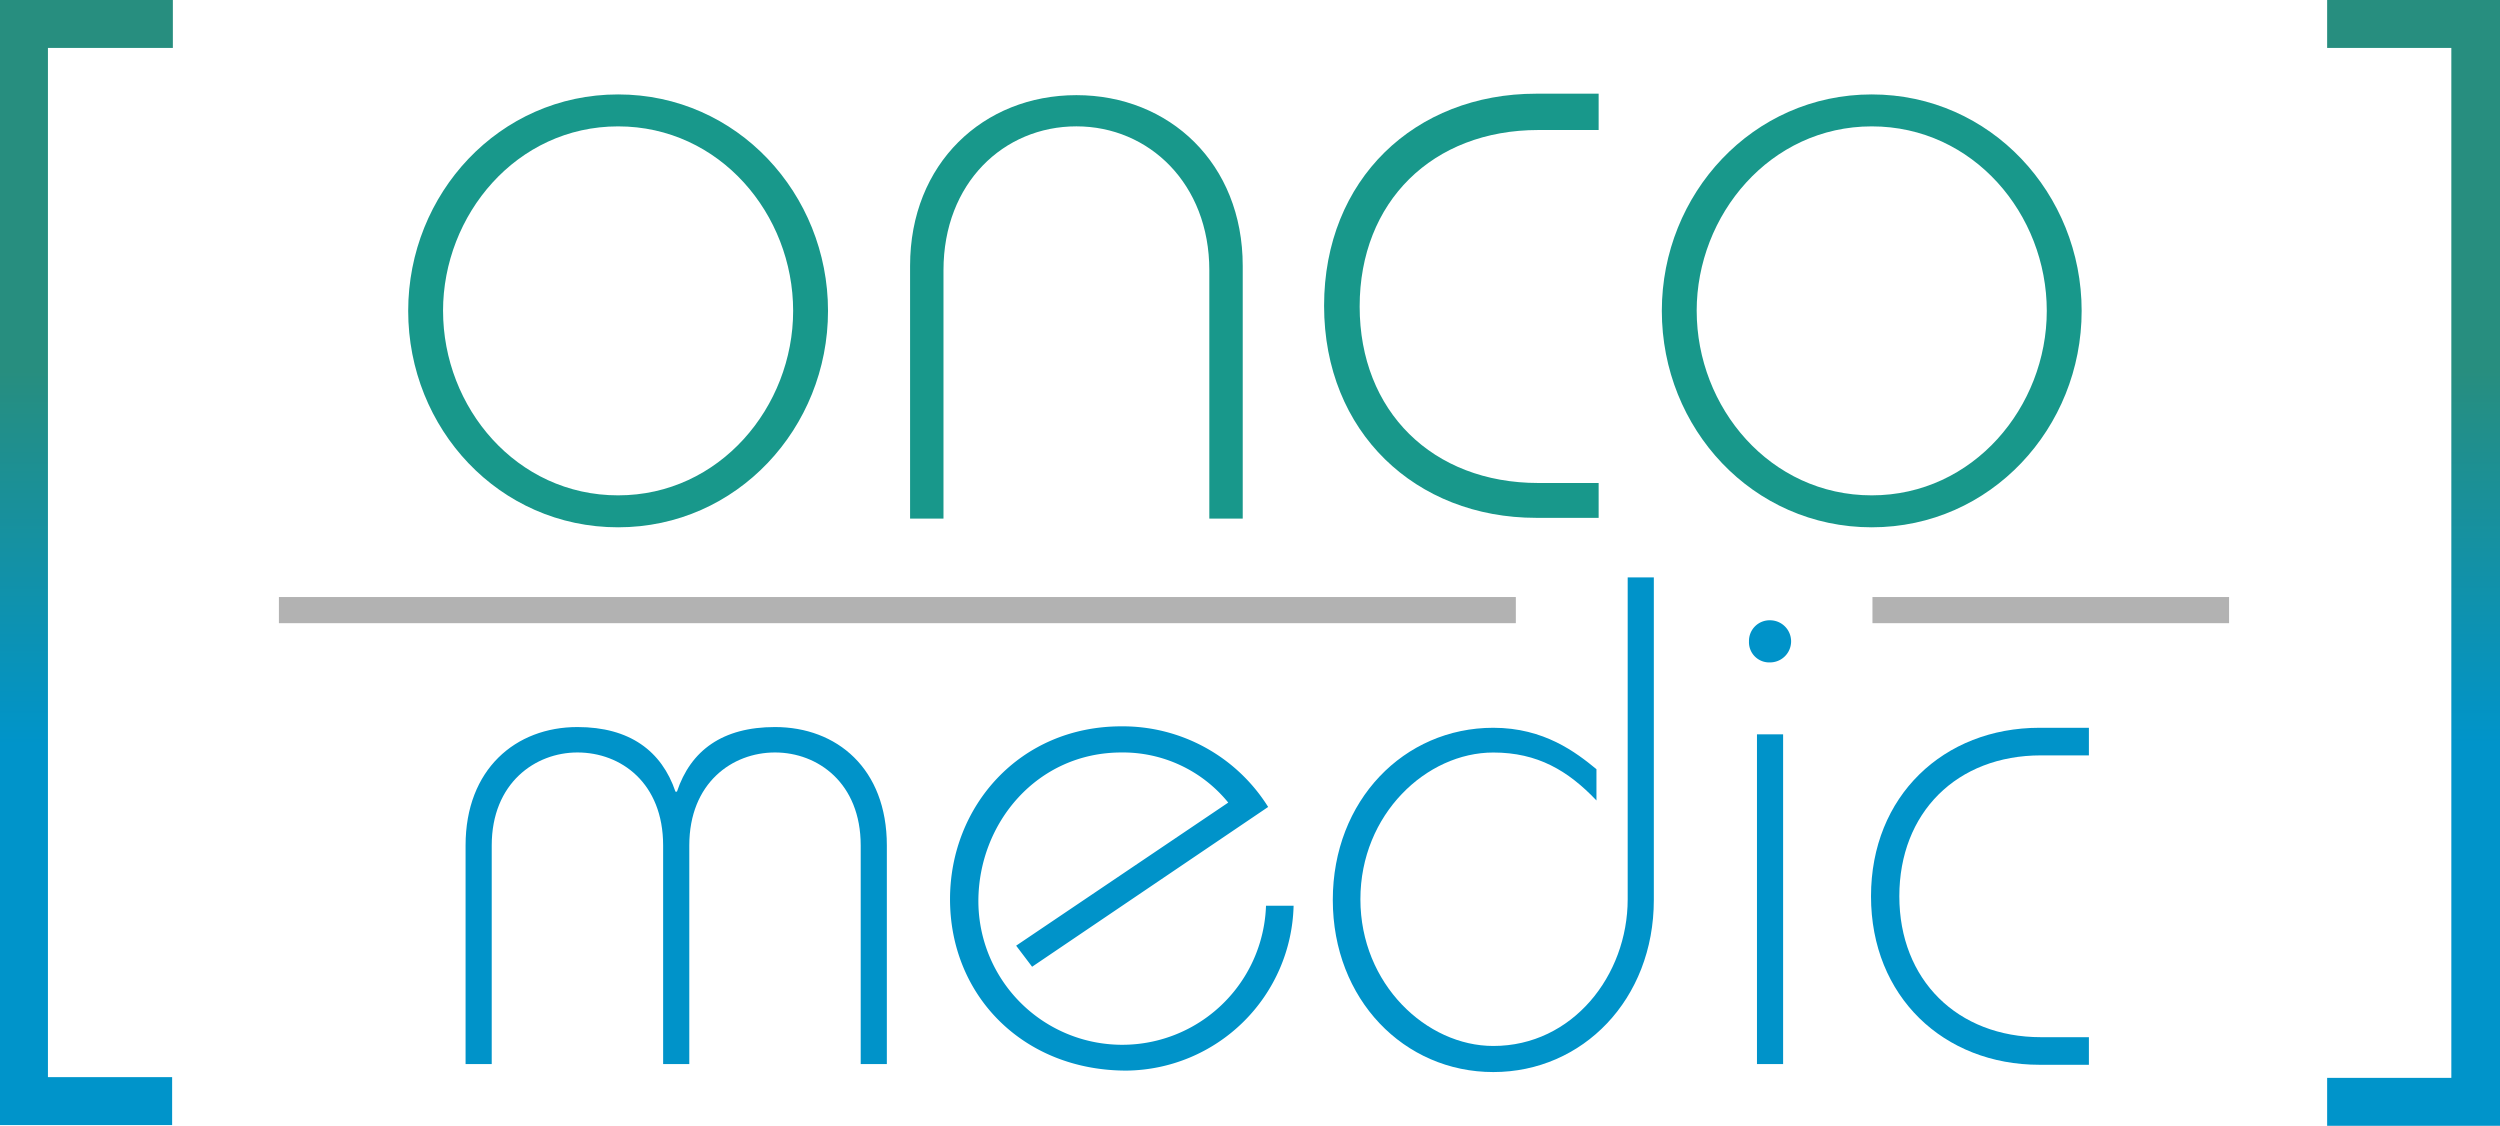
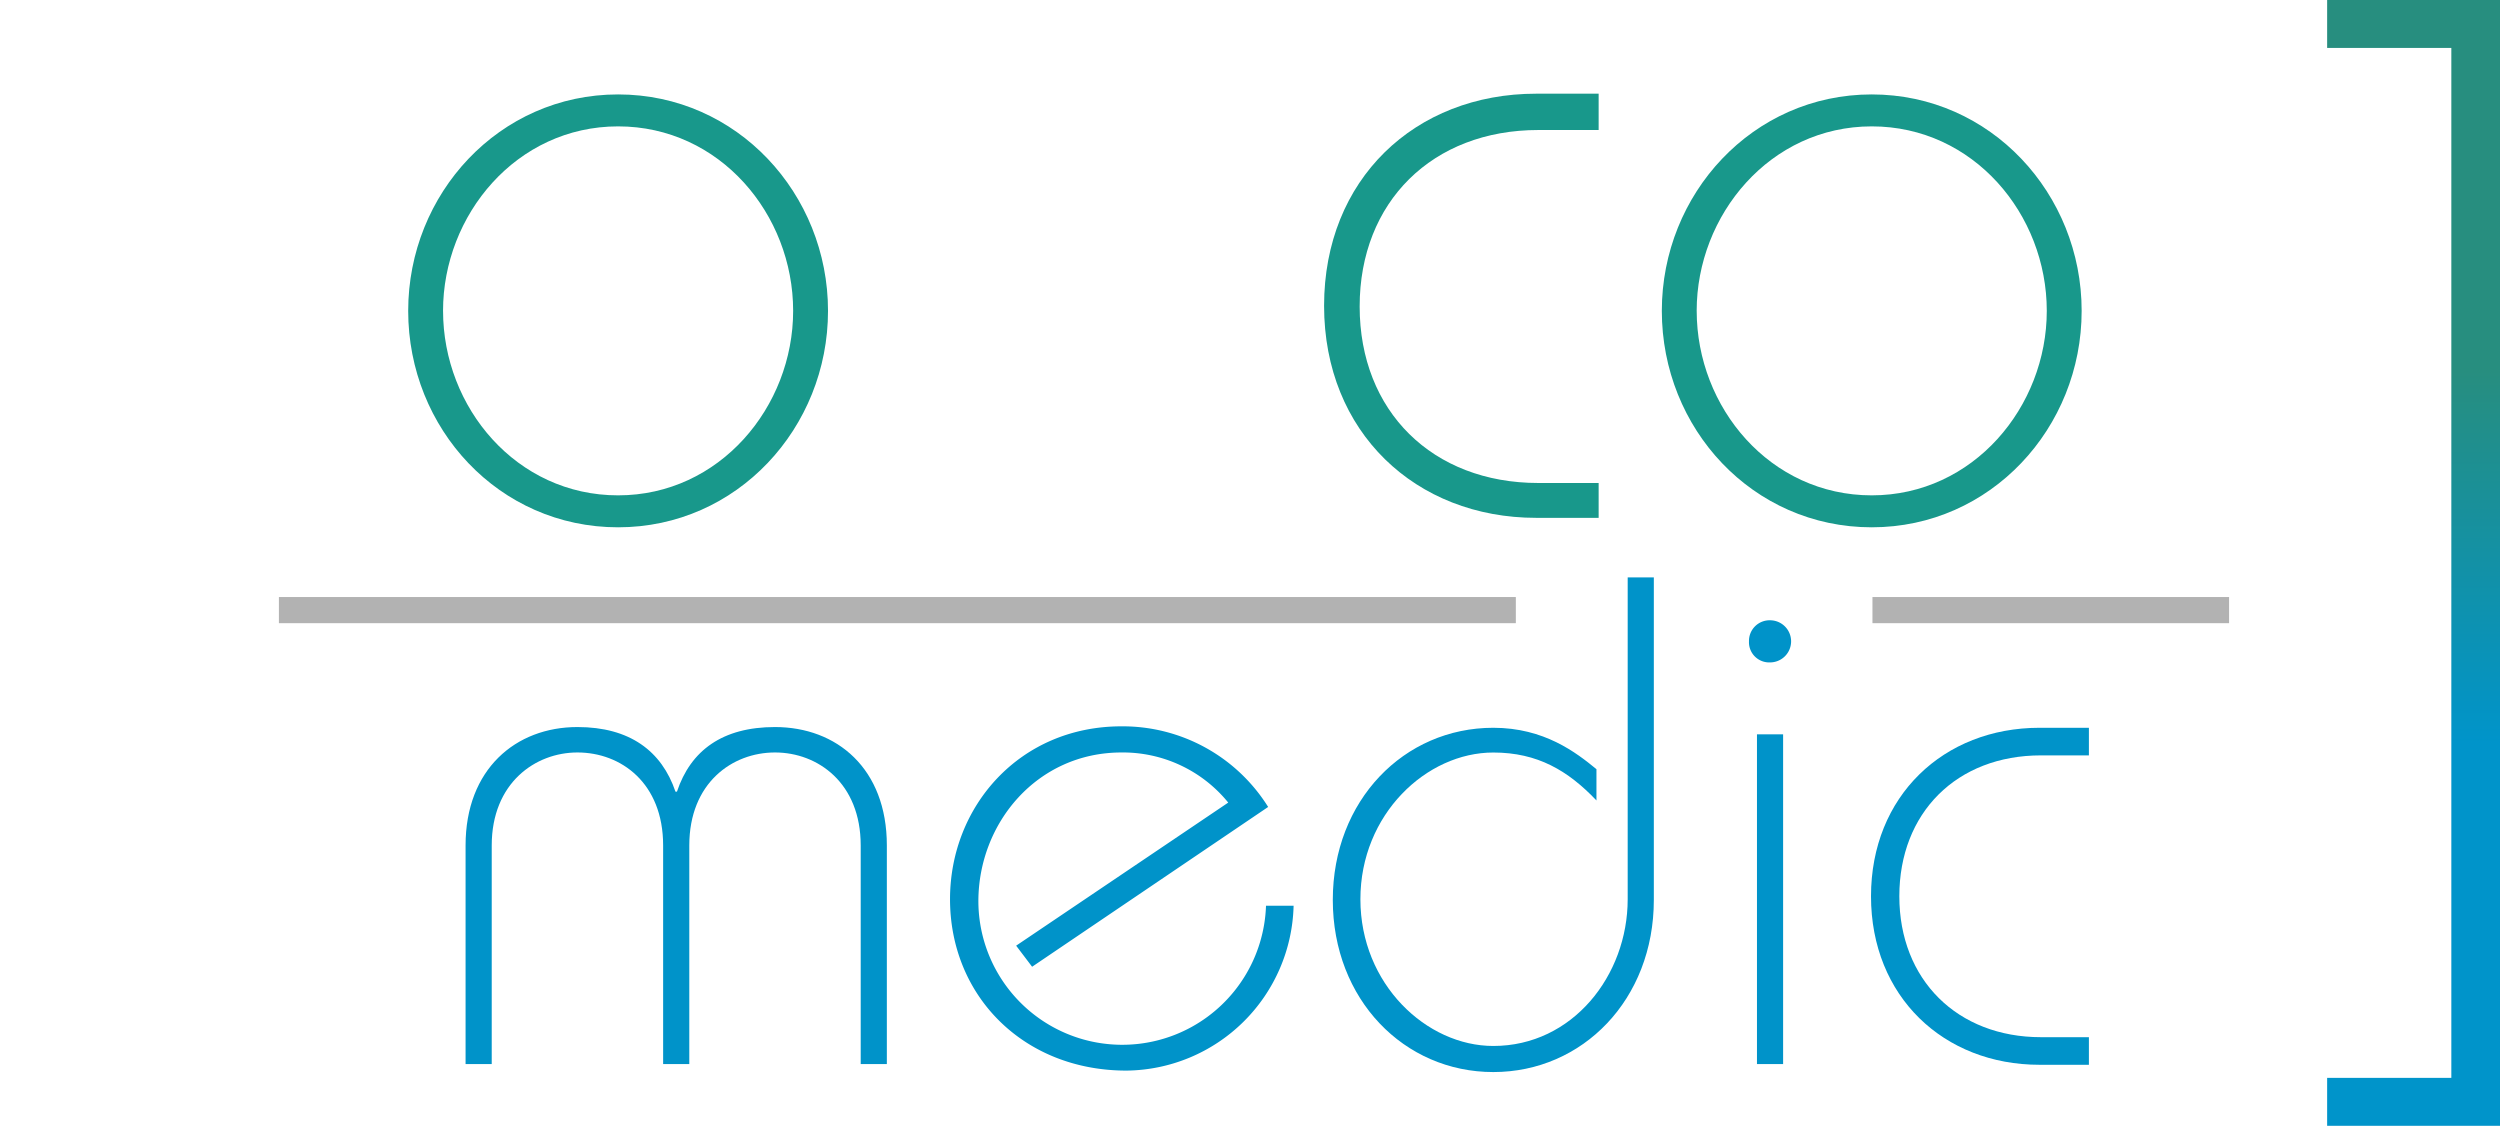
<svg xmlns="http://www.w3.org/2000/svg" xmlns:xlink="http://www.w3.org/1999/xlink" width="279.8" height="126" viewBox="0 0 279.8 126">
  <defs>
    <style>.a{fill:#18988b;}.b{fill:#0093c9;}.c{fill:#b2b2b2;}.d{fill:url(#a);}.e{fill:url(#b);}</style>
    <linearGradient id="a" x1="0.5" x2="0.5" y2="1.001" gradientUnits="objectBoundingBox">
      <stop offset="0.33" stop-color="#278e7f" />
      <stop offset="0.66" stop-color="#0094ca" />
    </linearGradient>
    <linearGradient id="b" x1="0.498" x2="0.498" y2="1" xlink:href="#a" />
  </defs>
  <path class="a" d="M103.186,37.224c0,13.088-10.161,24.224-23.493,24.224S56.2,50.393,56.2,37.224C56.2,24.137,66.361,13,79.693,13S103.186,24.137,103.186,37.224Zm-43.084,0c0,10.812,8.21,20.648,19.591,20.648s19.591-9.917,19.591-20.648c0-10.812-8.21-20.648-19.591-20.648S60.1,26.494,60.1,37.224Z" transform="translate(-10.515 -2.432)" />
-   <path class="a" d="M158.791,60.492v-27.8c0-9.674-6.747-16.1-14.876-16.1s-14.876,6.341-14.876,16.1v27.8H125.3V32.2c0-11.462,8.21-19.1,18.615-19.1s18.615,7.641,18.615,19.1V60.492h-3.739Z" transform="translate(-23.444 -2.451)" />
  <path class="a" d="M213.028,16.965h-6.747c-11.868,0-20,8.048-20,19.753s8.129,19.753,20,19.753h6.747v3.9h-6.991c-13.494,0-23.737-9.592-23.737-23.737S192.461,12.9,206.037,12.9h6.991Z" transform="translate(-34.108 -2.414)" />
  <path class="a" d="M275.786,37.224c0,13.088-10.161,24.224-23.493,24.224S228.8,50.393,228.8,37.224C228.8,24.137,238.961,13,252.293,13S275.786,24.137,275.786,37.224Zm-43.084,0c0,10.812,8.21,20.648,19.591,20.648s19.591-9.917,19.591-20.648c0-10.812-8.21-20.648-19.591-20.648S232.7,26.494,232.7,37.224Z" transform="translate(-42.808 -2.432)" />
  <path class="b" d="M86.211,137.819V113.35c0-6.991-4.715-10.405-9.592-10.405-4.715,0-9.592,3.414-9.592,10.405v24.468H64.1V113.35c0-8.535,5.609-13.25,12.519-13.25,5.853,0,9.43,2.683,10.974,7.235h.163C89.3,102.7,92.877,100.1,98.73,100.1c6.91,0,12.519,4.634,12.519,13.25v24.468h-2.926V113.35c0-6.991-4.8-10.405-9.592-10.405s-9.592,3.414-9.592,10.405v24.468H86.211Z" transform="translate(-11.993 -18.729)" />
  <path class="b" d="M138.2,124.55l23.737-16.014a15.18,15.18,0,0,0-11.95-5.609c-9.43,0-16.014,7.885-16.014,16.664a16.1,16.1,0,0,0,32.191.488h3.089a18.919,18.919,0,0,1-18.7,18.453c-11.543,0-19.753-8.373-19.753-19.184,0-10.405,7.8-19.347,19.184-19.347a19.2,19.2,0,0,1,16.421,9.023l-26.419,17.884Z" transform="translate(-24.473 -18.71)" />
  <path class="b" d="M219.43,79.5v36.093c0,11.137-7.966,19.266-17.965,19.266S183.5,126.73,183.5,115.593s7.966-19.266,17.965-19.266c5.69,0,9.267,2.764,11.543,4.634v3.5c-3.17-3.333-6.585-5.365-11.543-5.365-7.479,0-14.876,6.91-14.876,16.421s7.4,16.421,14.876,16.421c8.861,0,15.039-7.885,15.039-16.421V79.5Z" transform="translate(-34.333 -14.874)" />
  <path class="b" d="M243.157,85.4a2.357,2.357,0,0,1,0,4.715,2.262,2.262,0,0,1-2.357-2.357A2.309,2.309,0,0,1,243.157,85.4Zm-1.463,49.668V98.163h2.926v36.906Z" transform="translate(-45.054 -15.978)" />
  <path class="b" d="M281.987,103.289h-5.365c-9.43,0-15.852,6.422-15.852,15.77s6.5,15.77,15.852,15.77h5.365v3.089h-5.528c-10.73,0-18.859-7.641-18.859-18.859s8.129-18.859,18.859-18.859h5.528Z" transform="translate(-48.197 -18.747)" />
  <rect class="c" width="138.437" height="2.926" transform="translate(31.215 66.82)" />
  <rect class="c" width="39.913" height="2.926" transform="translate(209.566 66.82)" />
-   <path class="d" d="M19.347,0V5.365H5.365V120.553h13.9v5.365H0V0Z" />
  <g transform="translate(260.453)">
    <path class="e" d="M339.747,0V126H320.4v-5.365h13.9V5.365H320.4V0Z" transform="translate(-320.4)" />
  </g>
</svg>